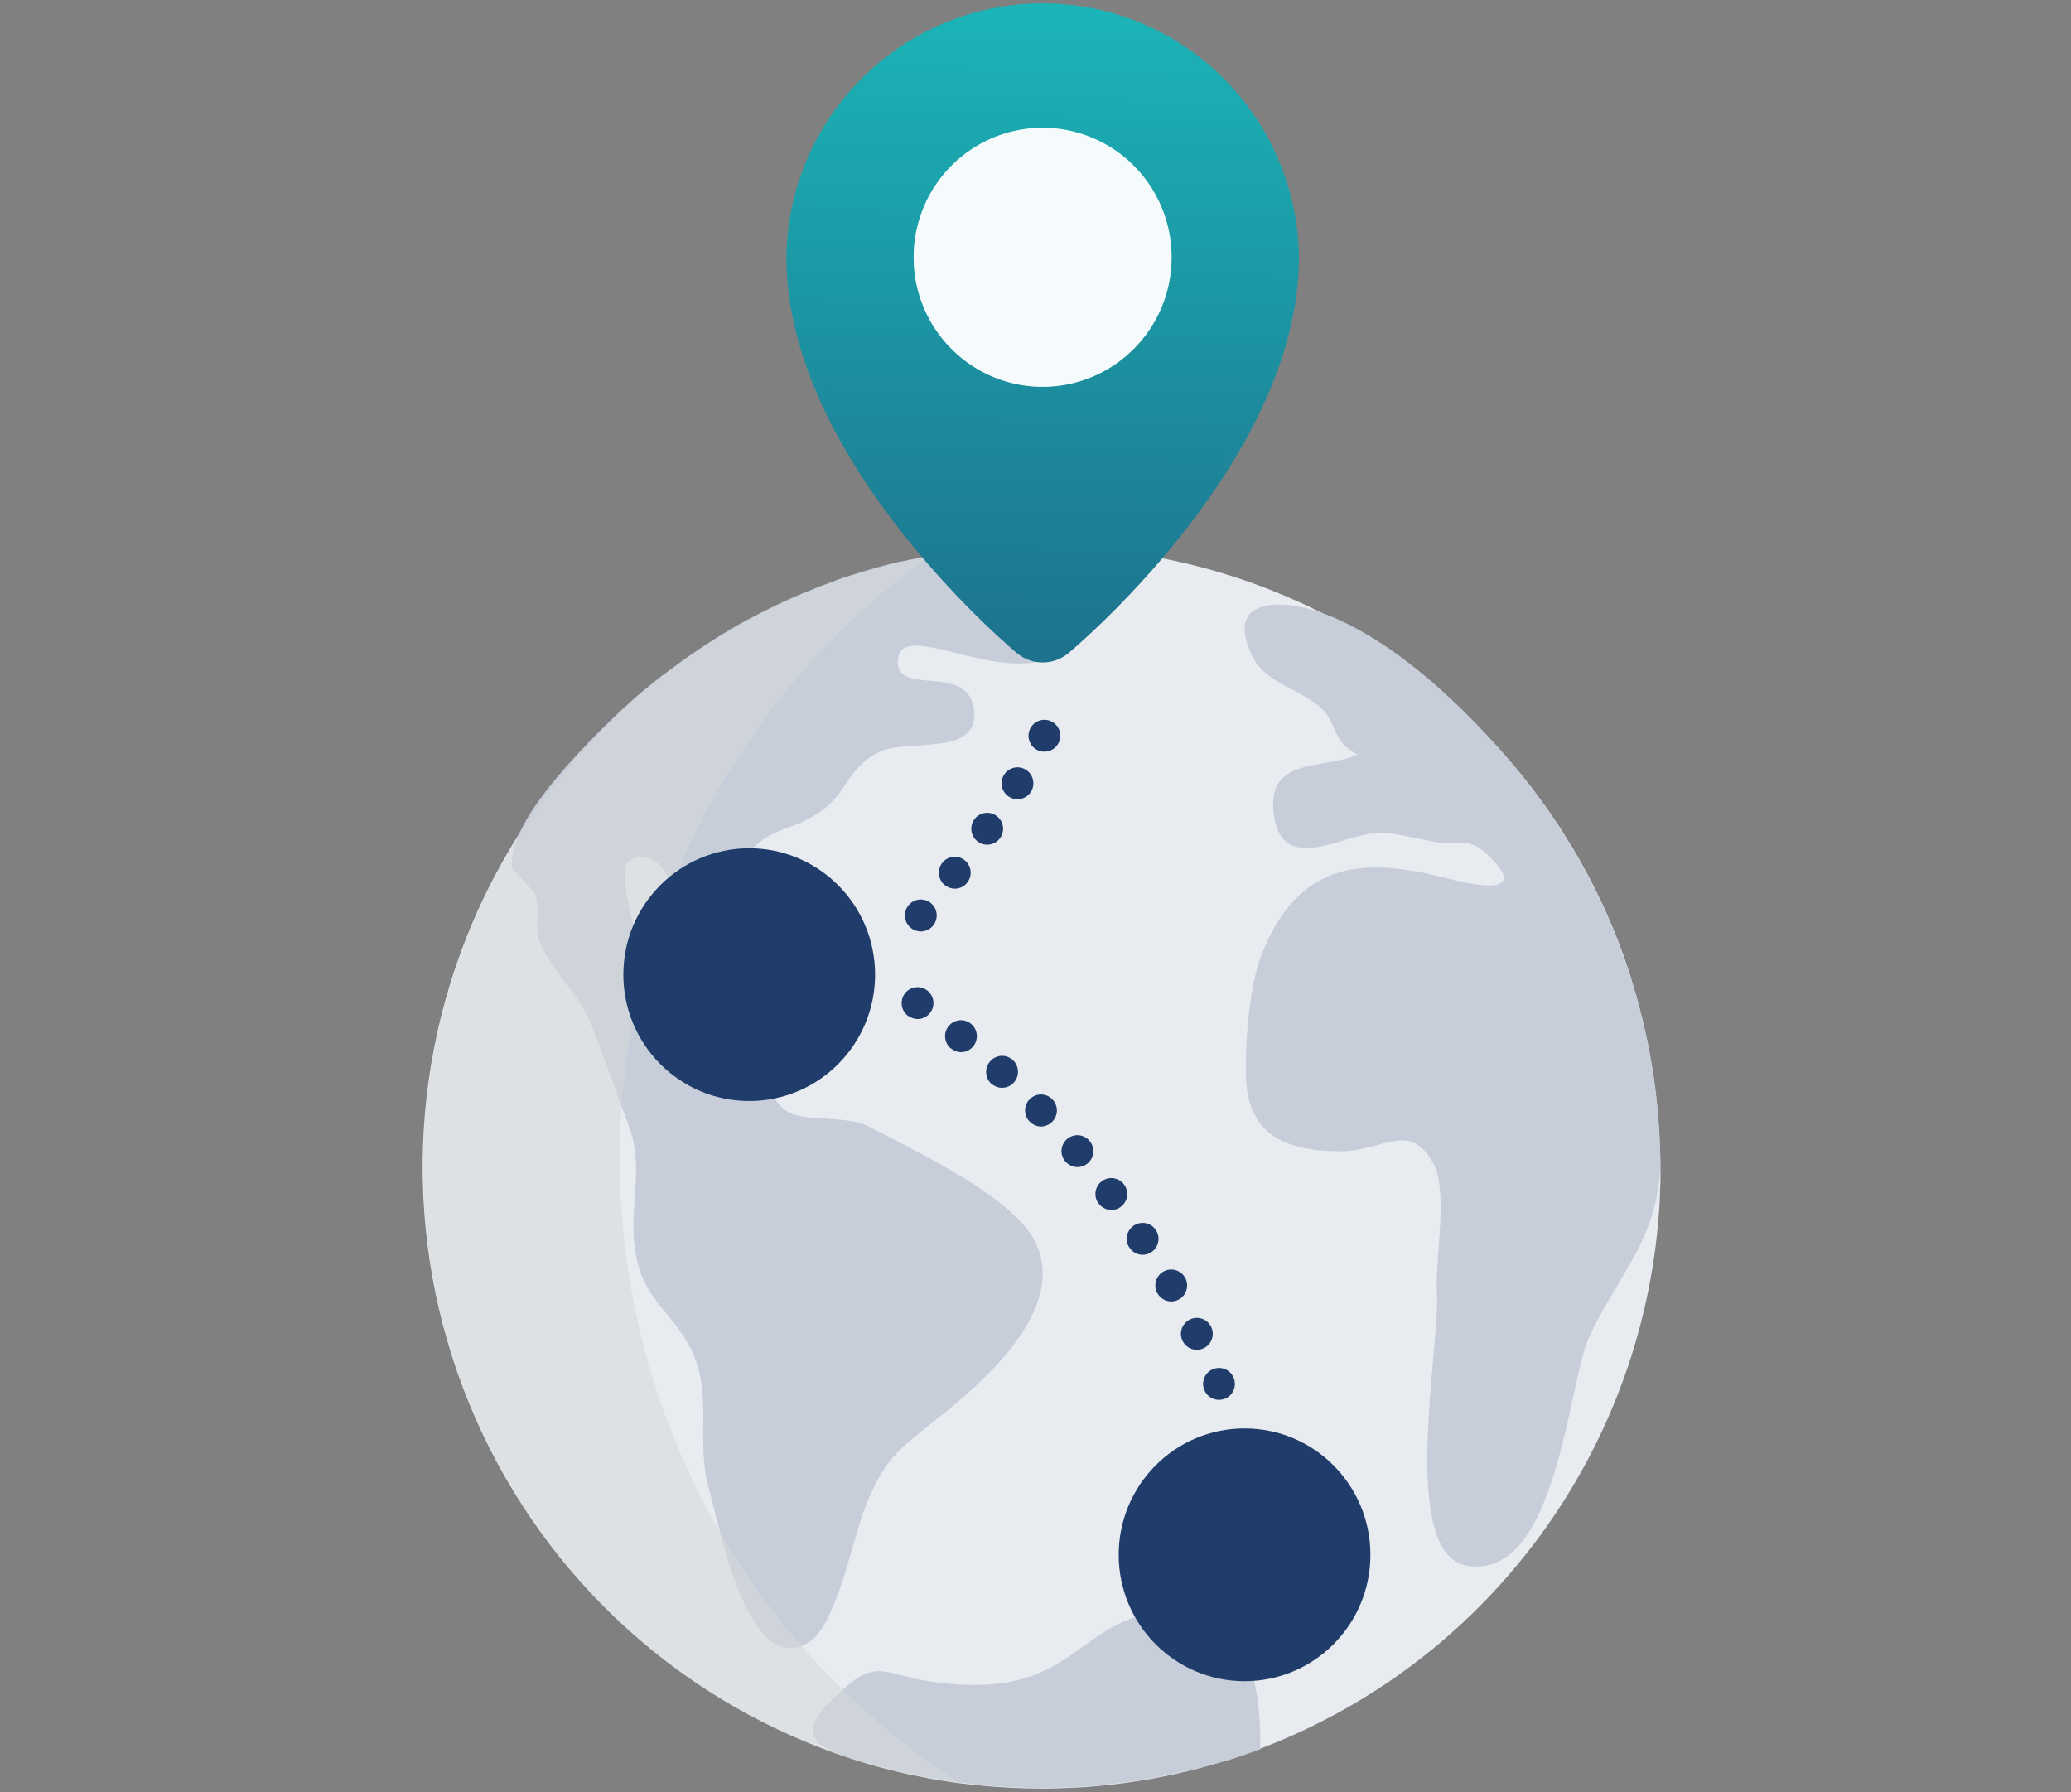
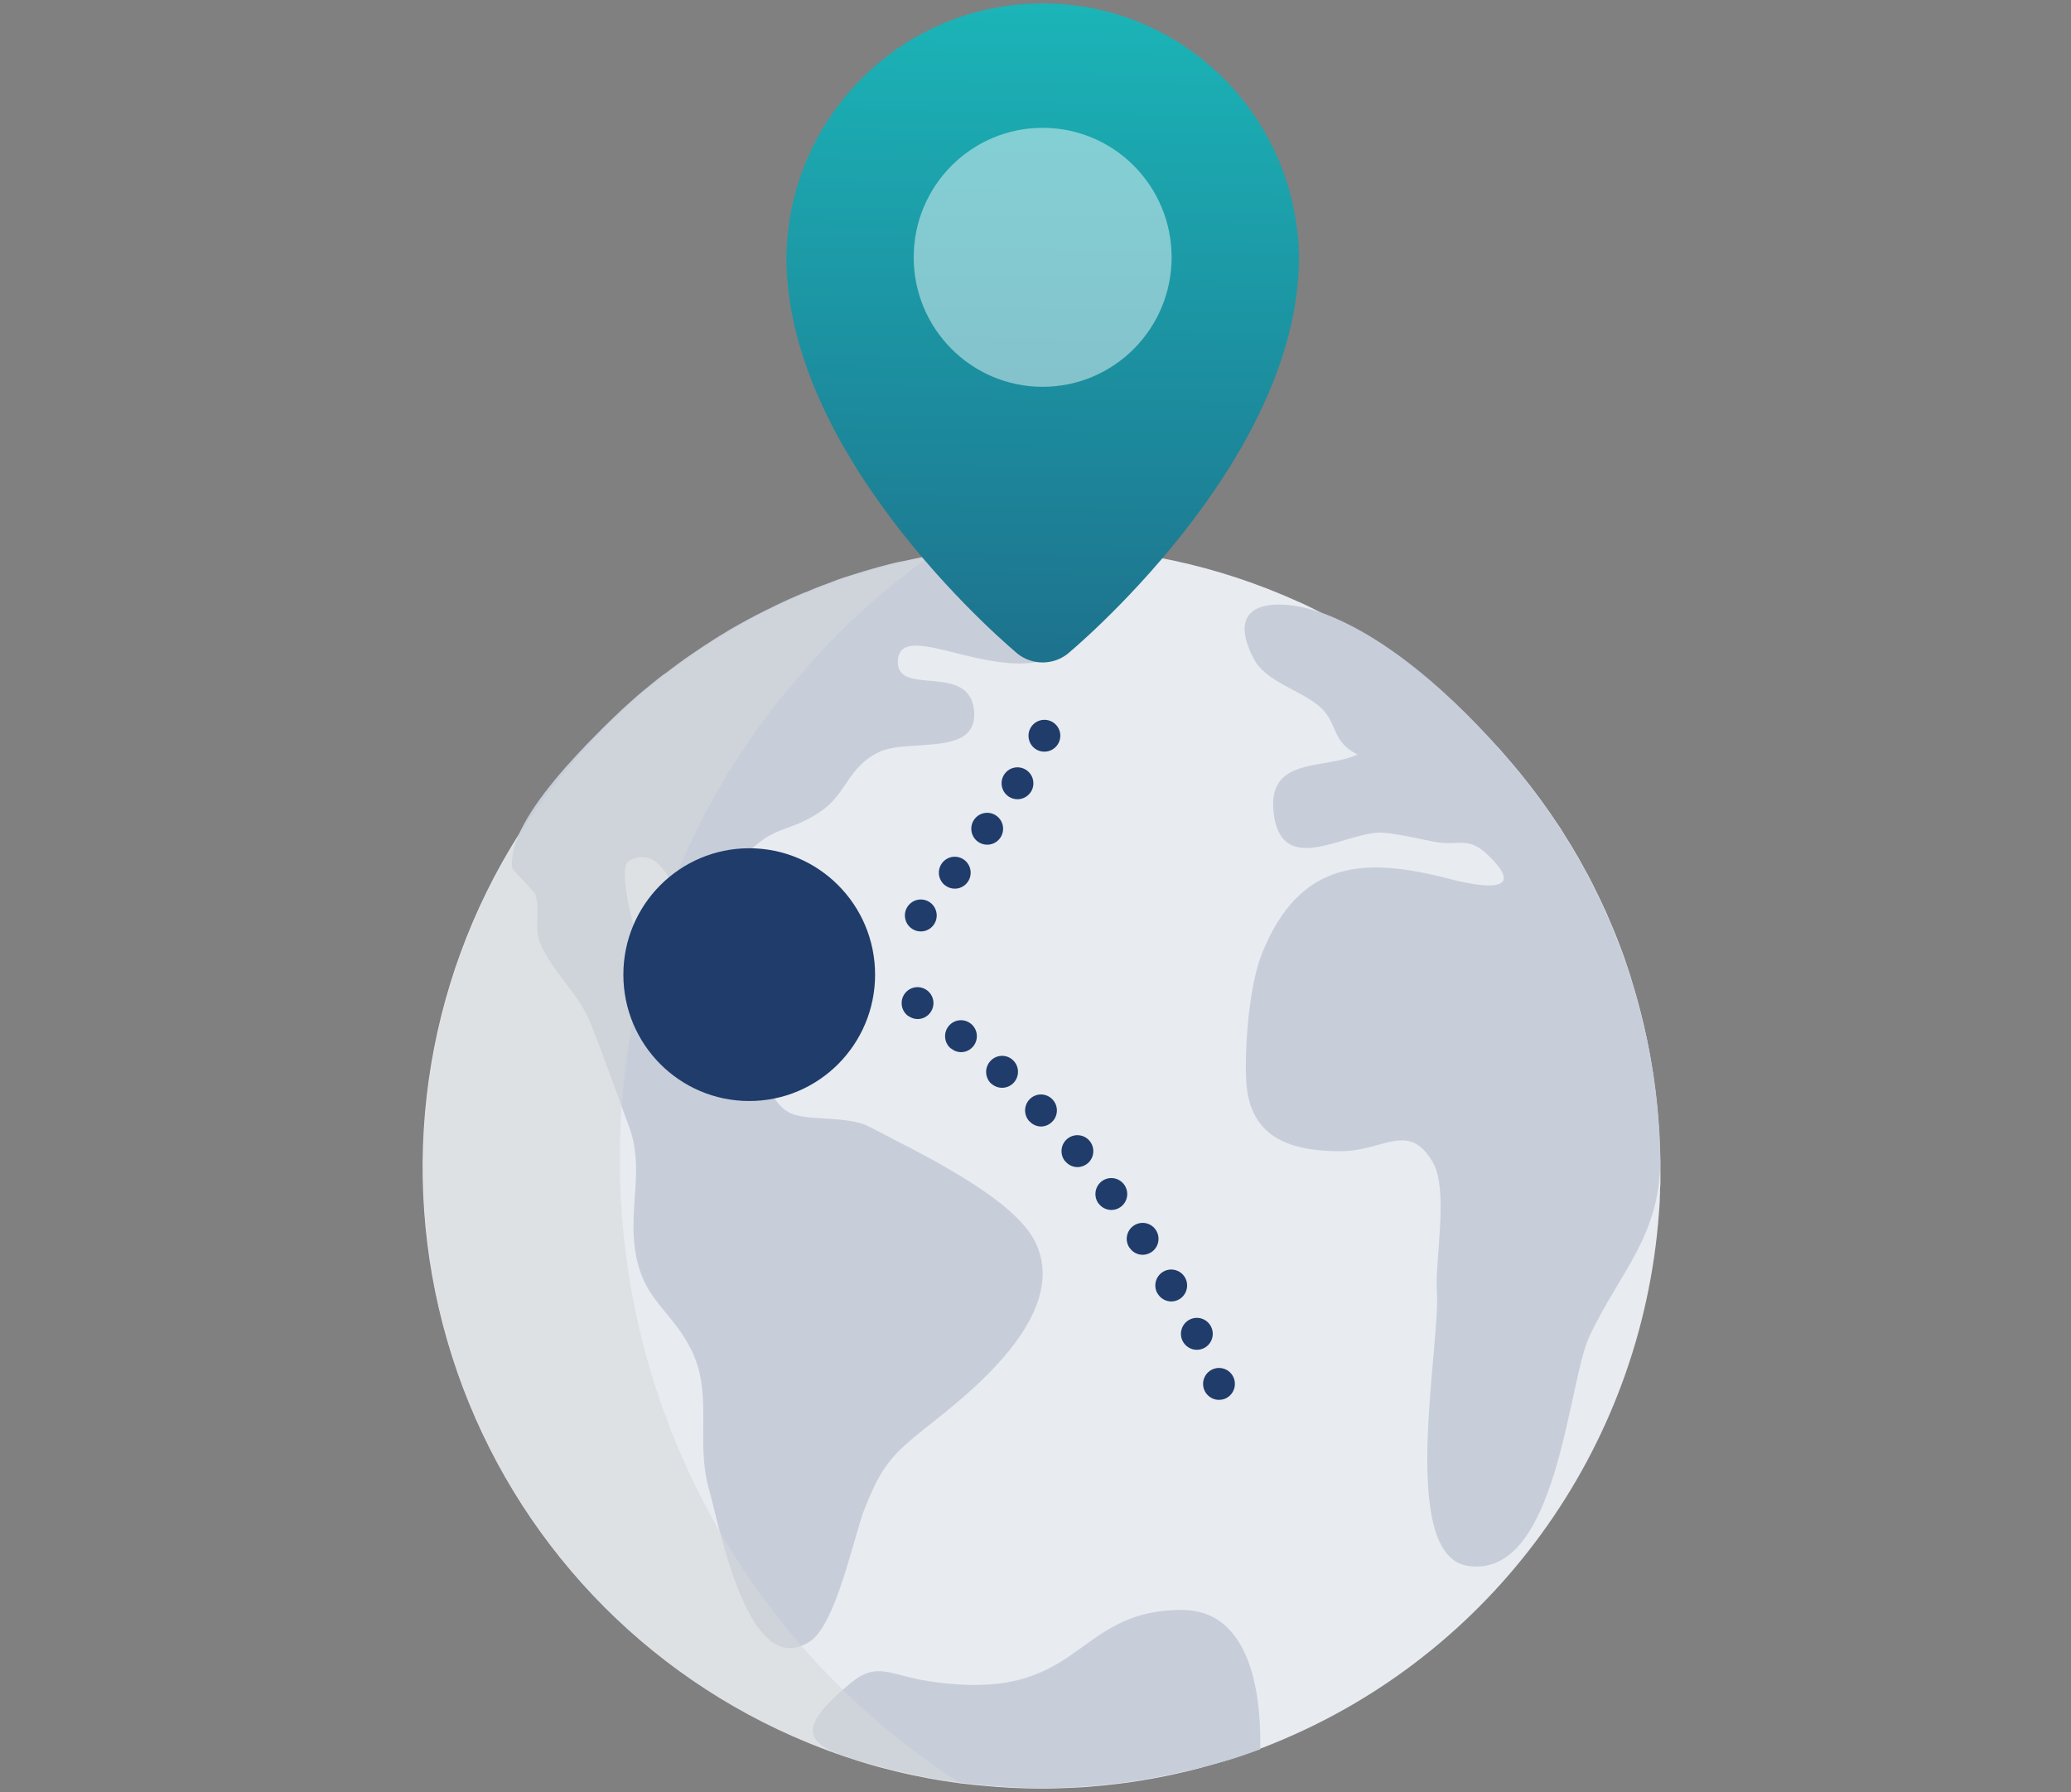
<svg xmlns="http://www.w3.org/2000/svg" width="208px" height="180px" viewBox="0 0 208 180" version="1.1">
  <rect x="0" y="0" width="208" height="180" fill="#808080" stroke="none" />
  <title>2A461FAA-36C9-4CC1-8444-AEA755820FE5</title>
  <desc>Created with sketchtool.</desc>
  <defs>
    <linearGradient x1="50.351%" y1="0.83%" x2="48.673%" y2="179.04%" id="linearGradient-1">
      <stop stop-color="#1BB4B7" offset="0%" />
      <stop stop-color="#1F3C6A" offset="100%" />
    </linearGradient>
  </defs>
  <g id="Features" stroke="none" stroke-width="1" fill="none" fill-rule="evenodd">
    <g id="Features-/-MultiHop">
      <g id="MultiHop" transform="translate(42, 0)">
        <g>
          <path d="M124.767,117.22 C124.767,117.65 124.767,118.076 124.767,118.498 C124.767,118.74 124.767,118.992 124.74,119.231 C124.713,119.469 124.74,119.803 124.708,120.087 C124.708,120.705 124.649,121.319 124.608,121.919 C122.824,145.584 107.828,166.186 85.912,175.081 C85.584,175.218 85.255,175.347 84.927,175.475 L84.252,175.727 C84.037,175.814 83.796,175.892 83.59,175.979 L82.865,176.231 C82.632,176.313 82.409,176.386 82.19,176.455 C81.971,176.524 81.651,176.638 81.382,176.721 C81.232,176.776 81.086,176.812 80.926,176.863 C80.502,176.991 80.068,177.128 79.635,177.243 C79.302,177.339 78.955,177.44 78.618,177.527 C78.531,177.55 78.449,177.577 78.362,177.595 C77.737,177.76 77.108,177.916 76.478,178.053 C76.086,178.145 75.689,178.237 75.283,178.315 L75.046,178.365 C74.731,178.434 74.416,178.493 74.097,178.548 C73.859,178.594 73.641,178.644 73.394,178.676 C73.148,178.708 72.81,178.777 72.514,178.827 L71.3,179.011 L70.278,179.144 C69.334,179.263 68.371,179.354 67.404,179.432 C66.948,179.473 66.469,179.501 66.004,179.519 C64.886,179.579 63.745,179.615 62.619,179.615 C60.547,179.615 58.513,179.51 56.478,179.308 C56.086,179.276 55.698,179.235 55.319,179.185 C55.173,179.185 55.036,179.153 54.863,179.13 C54.626,179.13 54.407,179.079 54.156,179.038 C53.814,178.997 53.485,178.947 53.152,178.892 C52.696,178.832 52.24,178.759 51.784,178.672 C51.597,178.649 51.414,178.608 51.236,178.576 L50.059,178.342 C49.571,178.25 49.092,178.14 48.609,178.031 C48.125,177.921 47.765,177.834 47.345,177.719 C47.126,177.669 46.911,177.609 46.693,177.554 C46.337,177.467 45.99,177.371 45.648,177.27 L45.443,177.211 C45.05,177.101 44.662,176.986 44.279,176.863 C44.115,176.812 43.96,176.766 43.823,176.711 C43.545,176.624 43.266,176.537 42.988,176.441 C42.71,176.345 42.322,176.217 41.98,176.093 C41.94,176.084 41.902,176.07 41.866,176.052 C41.446,175.91 41.04,175.759 40.63,175.594 L40.397,175.507 C40.068,175.379 39.726,175.25 39.402,175.113 L39.165,175.017 L39.165,175.017 C22.641,168.257 9.806,154.696 3.924,137.784 C-1.958,120.871 -0.32,102.237 8.422,86.62 L8.444,86.579 C8.736,86.07 9.024,85.566 9.329,85.058 C9.635,84.55 9.927,84.073 10.242,83.588 C10.242,83.588 10.242,83.588 10.242,83.588 C10.242,83.588 10.242,83.588 10.242,83.588 L10.242,83.556 C10.561,83.061 10.885,82.562 11.223,82.081 C11.227,82.063 11.237,82.047 11.25,82.035 C11.583,81.55 11.921,81.06 12.263,80.588 C12.605,80.116 12.892,79.736 13.212,79.315 C13.294,79.205 13.376,79.104 13.463,78.994 C13.659,78.733 13.869,78.467 14.092,78.202 C14.901,77.179 15.745,76.186 16.624,75.224 C16.811,75.005 17.016,74.794 17.226,74.579 C17.436,74.363 17.578,74.189 17.76,74.002 C17.856,73.901 17.952,73.795 18.052,73.695 L18.508,73.237 L18.508,73.237 C18.641,73.113 18.755,72.989 18.878,72.875 L19.22,72.536 C19.32,72.426 19.43,72.316 19.539,72.215 C19.886,71.881 20.242,71.551 20.602,71.217 C20.855,70.979 21.11,70.75 21.369,70.53 C21.734,70.205 22.099,69.884 22.477,69.568 C22.742,69.334 23.006,69.11 23.266,68.895 C23.321,68.858 23.371,68.812 23.417,68.776 C23.463,68.739 23.54,68.675 23.599,68.634 L24.174,68.176 L24.676,67.782 C24.688,67.767 24.704,67.756 24.722,67.75 C24.722,67.75 24.745,67.75 24.758,67.75 C25.141,67.452 25.534,67.154 25.931,66.87 C25.993,66.812 26.06,66.758 26.131,66.71 C26.455,66.472 26.788,66.252 27.121,66.014 C27.961,65.427 28.814,64.864 29.672,64.319 C30.05,64.081 30.429,63.861 30.817,63.614 C31.127,63.431 31.437,63.247 31.729,63.069 C31.87,62.986 32.016,62.899 32.158,62.826 L33.07,62.327 L33.248,62.235 C33.476,62.111 33.704,61.988 33.923,61.873 L34.836,61.415 C35.219,61.218 35.598,61.035 35.985,60.852 C36.373,60.669 36.661,60.527 37.007,60.371 C37.103,60.321 37.203,60.279 37.304,60.238 L38.672,59.647 C38.905,59.556 39.156,59.45 39.425,59.35 C39.553,59.295 39.676,59.24 39.804,59.194 C40.224,59.024 40.639,58.86 41.063,58.713 C41.177,58.663 41.3,58.621 41.414,58.58 C41.829,58.424 42.24,58.282 42.66,58.122 C43.079,57.962 43.627,57.802 44.11,57.664 C45.479,57.234 46.893,56.849 48.307,56.515 L48.399,56.515 L48.563,56.478 C49.516,56.258 50.47,56.056 51.446,55.882 L51.533,55.882 L51.597,55.882 C52.103,55.795 52.609,55.704 53.134,55.631 C53.408,55.589 53.686,55.544 53.969,55.507 L54.512,55.434 L54.64,55.434 C57.278,55.097 59.936,54.928 62.596,54.93 C71.516,54.876 80.342,56.762 88.467,60.458 C88.474,60.455 88.483,60.455 88.49,60.458 C88.846,60.618 89.206,60.792 89.557,60.962 C89.909,61.131 90.237,61.292 90.575,61.47 C90.912,61.649 91.163,61.763 91.455,61.928 C93.722,63.118 95.912,64.45 98.011,65.918 L98.923,66.55 C99.484,66.957 100.05,67.374 100.598,67.809 C100.967,68.093 101.341,68.386 101.702,68.679 L102.377,69.234 L103.207,69.944 C103.376,70.099 103.554,70.246 103.723,70.402 C104.179,70.809 104.635,71.212 105.055,71.634 C105.246,71.803 105.438,71.986 105.625,72.169 C105.89,72.421 106.145,72.673 106.405,72.93 C106.665,73.186 106.861,73.388 107.067,73.603 C107.609,74.162 108.148,74.725 108.672,75.302 C108.974,75.65 109.288,75.998 109.585,76.351 C109.881,76.704 110.278,77.157 110.62,77.579 C110.908,77.931 111.186,78.289 111.469,78.646 C111.752,79.003 111.925,79.218 112.14,79.516 C112.354,79.814 112.596,80.102 112.792,80.391 C112.988,80.679 113.225,80.986 113.426,81.275 L113.426,81.275 C113.677,81.618 113.914,81.98 114.147,82.333 C114.603,82.974 115.014,83.634 115.415,84.298 C115.712,84.756 116.004,85.237 116.273,85.718 C116.419,85.951 116.547,86.176 116.679,86.418 C116.811,86.661 116.957,86.922 117.094,87.174 C117.231,87.426 117.331,87.586 117.441,87.797 C117.614,88.131 117.797,88.466 117.965,88.809 C118.184,89.267 118.399,89.675 118.609,90.115 C118.63,90.15 118.648,90.186 118.663,90.224 C118.873,90.66 119.078,91.095 119.275,91.534 C119.471,91.974 119.63,92.345 119.799,92.753 C119.968,93.16 120.114,93.481 120.255,93.847 C120.36,94.113 120.47,94.374 120.57,94.649 C120.903,95.492 121.209,96.348 121.483,97.205 C121.642,97.663 121.807,98.166 121.939,98.666 C122.243,99.637 122.52,100.62 122.769,101.615 L122.769,101.615 C122.879,102.032 122.979,102.453 123.079,102.875 C123.311,103.861 123.519,104.858 123.704,105.866 C123.759,106.145 123.805,106.42 123.846,106.699 C123.887,106.979 123.96,107.373 124.015,107.707 C124.083,108.165 124.142,108.623 124.206,109.081 C124.234,109.255 124.252,109.434 124.27,109.608 C124.311,109.937 124.352,110.267 124.38,110.602 C124.448,111.197 124.503,111.806 124.548,112.434 C124.589,112.96 124.626,113.487 124.653,114.023 C124.653,114.417 124.685,114.802 124.69,115.195 C124.69,115.456 124.713,115.708 124.717,115.965 C124.763,116.386 124.767,116.794 124.767,117.22 Z" id="Path" fill="#E8EBF0" />
          <path d="M61.957,124.69 C59.676,120.11 49.799,115.53 45.338,113.171 C42.997,111.925 38.8,112.713 37.08,111.623 C34.056,109.699 35.675,105.211 31.606,103.722 C28.723,102.673 27.755,104.382 25.739,102.719 C24.909,102.037 22.6,95.895 22.226,94.91 C21.77,93.756 19.9,87.027 21.2,86.418 C24.799,84.724 25.082,89.863 27.491,90.256 C30.958,90.834 30.762,88.15 32.915,85.85 C35.83,82.74 37.153,83.725 40.47,81.453 C43.089,79.663 43.12,77.02 46.341,75.499 C49.329,74.125 56.318,76.067 55.826,71.308 C55.333,66.55 48.175,69.934 48.175,66.518 C48.175,62.313 55.931,67.434 61.948,66.518 C64.904,66.06 64.685,61.621 63.171,57.527 C62.568,55.91 54.443,55.745 54.01,55.397 C53.727,55.434 53.449,55.479 53.175,55.521 C52.651,55.594 52.144,55.685 51.638,55.773 L51.574,55.773 L51.487,55.773 C51.09,55.864 49.932,56.079 48.44,56.405 L48.349,56.405 C46.934,56.739 45.529,57.124 44.151,57.554 C43.668,57.701 43.184,57.853 42.701,58.012 C42.281,58.154 41.87,58.296 41.455,58.47 C41.341,58.511 41.218,58.553 41.104,58.603 C40.68,58.75 40.265,58.915 39.845,59.084 C39.717,59.13 39.594,59.185 39.466,59.24 C39.222,59.355 38.97,59.454 38.714,59.537 L37.345,60.128 C36.889,60.33 36.464,60.531 36.026,60.742 C35.589,60.953 35.26,61.108 34.877,61.305 L33.964,61.763 C33.741,61.878 33.508,62.002 33.289,62.125 L33.111,62.217 L32.199,62.716 C32.057,62.789 31.911,62.876 31.77,62.959 C31.455,63.137 31.145,63.321 30.858,63.504 C30.47,63.733 30.091,63.962 29.713,64.209 C28.855,64.754 28.002,65.318 27.162,65.904 C26.761,66.179 26.364,66.467 25.972,66.76 C25.579,67.053 25.182,67.342 24.799,67.64 C24.799,67.64 24.776,67.64 24.763,67.64 C24.58,67.791 24.398,67.924 24.215,68.066 L23.641,68.524 C23.263,68.829 22.889,69.134 22.518,69.44 C22.14,69.756 21.775,70.076 21.41,70.402 C20.675,71.056 19.959,71.721 19.261,72.408 L18.919,72.747 C18.796,72.861 18.682,72.985 18.549,73.108 L18.549,73.108 L18.093,73.566 C15.383,76.287 11.898,80.07 10.283,83.427 L10.283,83.46 C10.283,83.46 10.283,83.46 10.283,83.46 C9.675,84.582 9.376,85.847 9.416,87.124 C9.416,87.311 11.67,89.501 11.784,89.872 C12.267,91.379 11.61,93.202 12.24,94.685 C13.49,97.663 16.095,99.724 17.295,102.705 C18.636,106.044 19.968,109.896 21.182,113.144 C22.71,117.266 21.182,121.081 21.756,125.327 C22.477,130.566 25.219,131.281 27.368,135.435 C29.69,139.933 27.824,144.724 29.193,149.505 C30.237,153.169 33.148,169.003 39.38,164.817 C42.012,163.044 43.773,154.182 44.854,151.47 C46.574,147.151 47.591,146.107 50.94,143.414 C55.073,140.153 65.625,132.096 61.957,124.69 Z" id="Path" fill="#C7CEDA" />
          <path d="M124.754,115.96 C124.436,101.939 119.458,88.428 110.611,77.574 C105.616,71.482 98.047,64.108 90.575,61.479 C86.866,60.174 80.689,59.863 83.896,66.115 C85.16,68.579 88.855,69.321 90.739,71.153 C92.345,72.692 91.752,74.473 94.329,75.769 C91.095,77.336 85.169,75.87 85.931,81.747 C86.743,87.994 92.774,83.785 96.446,83.615 C97.755,83.556 101.054,84.371 102.267,84.573 C104.48,84.944 105.461,83.977 107.368,85.8 C111.784,89.995 106.309,88.974 103.718,88.296 C95.269,86.089 88.558,86.162 84.717,95.835 C83.467,98.986 82.988,105.128 83.161,108.508 C83.435,113.908 87.08,115.621 92.628,115.612 C96.98,115.612 99.471,112.525 101.911,116.734 C103.526,119.537 102.085,126.687 102.313,129.806 C102.692,134.963 98.399,156.124 105.379,157.246 C114.402,158.693 115.456,138.925 117.587,134.308 C120.703,127.598 124.877,124.163 124.754,115.96 Z" id="Path" fill="#C7CEDA" />
          <path d="M76.693,161.679 C65.575,161.679 66.834,171.243 51.191,168.82 C47.413,168.234 46.072,166.823 43.435,169.021 C36.793,174.518 39.48,175.576 46.747,177.499 C55.16,179.719 63.942,180.153 72.532,178.773 C75.588,178.264 78.61,177.572 81.583,176.698 C82.418,176.46 84.571,175.672 84.571,175.672 C84.64,172.214 84.425,161.679 76.693,161.679 Z" id="Path" fill="#C7CEDA" />
-           <path d="M20.255,116.418 C20.238,103.649 23.511,91.092 29.758,79.969 L29.786,79.919 C30.132,79.315 30.479,78.715 30.839,78.087 C31.2,77.46 31.551,76.947 31.934,76.356 C31.953,76.334 31.969,76.311 31.984,76.287 C32.363,75.696 32.751,75.105 33.152,74.528 C33.157,74.507 33.168,74.488 33.184,74.473 C33.581,73.896 33.983,73.315 34.393,72.747 C34.804,72.179 35.141,71.734 35.52,71.235 L35.821,70.855 C36.054,70.539 36.305,70.223 36.569,69.907 C37.53,68.685 38.536,67.504 39.585,66.362 C39.813,66.101 40.041,65.853 40.301,65.592 C40.561,65.331 40.721,65.134 40.94,64.905 C41.159,64.676 41.396,64.42 41.651,64.186 C41.847,63.963 42.056,63.752 42.276,63.554 C42.527,63.302 42.778,63.05 43.038,62.798 C43.449,62.405 43.873,62.006 44.302,61.612 C45.324,60.655 46.391,59.739 47.495,58.841 C47.559,58.8 47.619,58.745 47.673,58.704 C48.175,58.292 48.668,57.902 49.174,57.513 C49.19,57.496 49.208,57.482 49.229,57.472 C49.786,57.014 50.342,56.615 50.908,56.212 C51.086,56.079 51.268,55.96 51.446,55.832 C50.493,56.006 49.553,56.203 48.613,56.423 C47.112,56.766 45.62,57.174 44.161,57.632 C43.677,57.779 43.193,57.931 42.71,58.09 C42.29,58.232 41.88,58.374 41.464,58.548 C41.35,58.589 41.227,58.631 41.113,58.681 C40.689,58.827 40.274,58.992 39.854,59.162 L38.759,59.62 L38.723,59.62 L38.239,59.831 C37.842,59.995 37.45,60.165 37.067,60.344 C36.086,60.802 35.119,61.26 34.161,61.763 C33.878,61.905 33.599,62.056 33.317,62.221 C32.929,62.418 32.55,62.629 32.172,62.853 C31.934,62.982 31.715,63.124 31.455,63.261 C30.88,63.591 30.297,63.948 29.735,64.305 C29.361,64.54 28.992,64.779 28.627,65.02 C28.234,65.272 27.847,65.537 27.459,65.808 C27.071,66.078 26.615,66.394 26.195,66.696 C25.776,66.998 25.255,67.392 24.786,67.759 C24.768,67.765 24.752,67.776 24.74,67.791 C24.316,68.116 23.901,68.446 23.481,68.789 C23.435,68.826 23.385,68.872 23.33,68.908 C22.418,69.66 21.505,70.429 20.666,71.231 C20.306,71.565 19.95,71.895 19.603,72.229 C19.384,72.44 19.174,72.65 18.964,72.861 C18.779,73.028 18.604,73.205 18.44,73.392 C18.234,73.589 18.034,73.791 17.842,73.997 C17.651,74.203 17.477,74.377 17.308,74.574 C17.14,74.771 16.893,75 16.706,75.22 C15.827,76.185 14.983,77.177 14.174,78.197 C13.951,78.463 13.741,78.728 13.545,78.989 C13.458,79.099 13.376,79.2 13.294,79.31 C12.974,79.731 12.651,80.153 12.345,80.583 C12.039,81.014 11.665,81.545 11.332,82.031 C11.319,82.043 11.309,82.059 11.305,82.076 C10.967,82.534 10.643,83.056 10.324,83.551 C10.312,83.572 10.298,83.592 10.283,83.611 C9.973,84.096 9.672,84.591 9.37,85.081 C9.069,85.571 8.777,86.093 8.485,86.602 L8.463,86.643 C-0.279,102.26 -1.917,120.894 3.965,137.807 C9.847,154.719 22.682,168.28 39.206,175.04 L39.206,175.04 L39.443,175.136 C39.767,175.273 40.109,175.402 40.438,175.53 L40.671,175.617 C41.081,175.773 41.487,175.924 41.907,176.075 C41.943,176.093 41.981,176.107 42.021,176.116 C42.363,176.24 42.692,176.354 43.029,176.464 C43.367,176.574 43.586,176.647 43.864,176.734 C44.019,176.789 44.174,176.835 44.32,176.885 C44.703,177.009 45.091,177.124 45.484,177.234 L45.689,177.293 C46.031,177.394 46.378,177.49 46.734,177.577 C46.953,177.632 47.19,177.692 47.386,177.742 C47.806,177.856 48.23,177.957 48.65,178.053 C49.069,178.15 49.612,178.273 50.1,178.365 L51.277,178.598 C51.455,178.631 51.638,178.672 51.825,178.695 C52.281,178.782 52.737,178.855 53.193,178.915 C53.526,178.969 53.855,179.02 54.197,179.061 C54.297,179.061 54.398,179.084 54.503,179.102 C33.161,165.462 20.244,141.818 20.255,116.418 L20.255,116.418 Z" id="Path" fill="#D5D8DB" opacity="0.55" style="mix-blend-mode: multiply;" />
-           <ellipse id="Oval" fill="#1F3C6A" cx="82.997" cy="156.142" rx="12.641" ry="12.692" />
+           <path d="M20.255,116.418 C20.238,103.649 23.511,91.092 29.758,79.969 L29.786,79.919 C30.132,79.315 30.479,78.715 30.839,78.087 C31.2,77.46 31.551,76.947 31.934,76.356 C31.953,76.334 31.969,76.311 31.984,76.287 C32.363,75.696 32.751,75.105 33.152,74.528 C33.157,74.507 33.168,74.488 33.184,74.473 C33.581,73.896 33.983,73.315 34.393,72.747 C34.804,72.179 35.141,71.734 35.52,71.235 L35.821,70.855 C36.054,70.539 36.305,70.223 36.569,69.907 C39.813,66.101 40.041,65.853 40.301,65.592 C40.561,65.331 40.721,65.134 40.94,64.905 C41.159,64.676 41.396,64.42 41.651,64.186 C41.847,63.963 42.056,63.752 42.276,63.554 C42.527,63.302 42.778,63.05 43.038,62.798 C43.449,62.405 43.873,62.006 44.302,61.612 C45.324,60.655 46.391,59.739 47.495,58.841 C47.559,58.8 47.619,58.745 47.673,58.704 C48.175,58.292 48.668,57.902 49.174,57.513 C49.19,57.496 49.208,57.482 49.229,57.472 C49.786,57.014 50.342,56.615 50.908,56.212 C51.086,56.079 51.268,55.96 51.446,55.832 C50.493,56.006 49.553,56.203 48.613,56.423 C47.112,56.766 45.62,57.174 44.161,57.632 C43.677,57.779 43.193,57.931 42.71,58.09 C42.29,58.232 41.88,58.374 41.464,58.548 C41.35,58.589 41.227,58.631 41.113,58.681 C40.689,58.827 40.274,58.992 39.854,59.162 L38.759,59.62 L38.723,59.62 L38.239,59.831 C37.842,59.995 37.45,60.165 37.067,60.344 C36.086,60.802 35.119,61.26 34.161,61.763 C33.878,61.905 33.599,62.056 33.317,62.221 C32.929,62.418 32.55,62.629 32.172,62.853 C31.934,62.982 31.715,63.124 31.455,63.261 C30.88,63.591 30.297,63.948 29.735,64.305 C29.361,64.54 28.992,64.779 28.627,65.02 C28.234,65.272 27.847,65.537 27.459,65.808 C27.071,66.078 26.615,66.394 26.195,66.696 C25.776,66.998 25.255,67.392 24.786,67.759 C24.768,67.765 24.752,67.776 24.74,67.791 C24.316,68.116 23.901,68.446 23.481,68.789 C23.435,68.826 23.385,68.872 23.33,68.908 C22.418,69.66 21.505,70.429 20.666,71.231 C20.306,71.565 19.95,71.895 19.603,72.229 C19.384,72.44 19.174,72.65 18.964,72.861 C18.779,73.028 18.604,73.205 18.44,73.392 C18.234,73.589 18.034,73.791 17.842,73.997 C17.651,74.203 17.477,74.377 17.308,74.574 C17.14,74.771 16.893,75 16.706,75.22 C15.827,76.185 14.983,77.177 14.174,78.197 C13.951,78.463 13.741,78.728 13.545,78.989 C13.458,79.099 13.376,79.2 13.294,79.31 C12.974,79.731 12.651,80.153 12.345,80.583 C12.039,81.014 11.665,81.545 11.332,82.031 C11.319,82.043 11.309,82.059 11.305,82.076 C10.967,82.534 10.643,83.056 10.324,83.551 C10.312,83.572 10.298,83.592 10.283,83.611 C9.973,84.096 9.672,84.591 9.37,85.081 C9.069,85.571 8.777,86.093 8.485,86.602 L8.463,86.643 C-0.279,102.26 -1.917,120.894 3.965,137.807 C9.847,154.719 22.682,168.28 39.206,175.04 L39.206,175.04 L39.443,175.136 C39.767,175.273 40.109,175.402 40.438,175.53 L40.671,175.617 C41.081,175.773 41.487,175.924 41.907,176.075 C41.943,176.093 41.981,176.107 42.021,176.116 C42.363,176.24 42.692,176.354 43.029,176.464 C43.367,176.574 43.586,176.647 43.864,176.734 C44.019,176.789 44.174,176.835 44.32,176.885 C44.703,177.009 45.091,177.124 45.484,177.234 L45.689,177.293 C46.031,177.394 46.378,177.49 46.734,177.577 C46.953,177.632 47.19,177.692 47.386,177.742 C47.806,177.856 48.23,177.957 48.65,178.053 C49.069,178.15 49.612,178.273 50.1,178.365 L51.277,178.598 C51.455,178.631 51.638,178.672 51.825,178.695 C52.281,178.782 52.737,178.855 53.193,178.915 C53.526,178.969 53.855,179.02 54.197,179.061 C54.297,179.061 54.398,179.084 54.503,179.102 C33.161,165.462 20.244,141.818 20.255,116.418 L20.255,116.418 Z" id="Path" fill="#D5D8DB" opacity="0.55" style="mix-blend-mode: multiply;" />
          <ellipse id="Oval" fill="#1F3C6A" cx="33.248" cy="97.878" rx="12.641" ry="12.692" />
          <path d="M78.923,139.511 L78.923,139.511 C78.782,139.111 78.806,138.67 78.989,138.286 C79.172,137.903 79.5,137.609 79.9,137.469 L79.9,137.469 C80.298,137.327 80.737,137.35 81.119,137.533 C81.5,137.716 81.794,138.044 81.934,138.444 L81.934,138.444 C82.227,139.279 81.792,140.194 80.963,140.492 L80.963,140.492 C80.791,140.551 80.611,140.582 80.429,140.583 L80.429,140.583 C79.752,140.581 79.149,140.152 78.923,139.511 L78.923,139.511 Z M76.77,134.656 C76.383,133.86 76.712,132.899 77.505,132.508 L77.505,132.508 C78.297,132.12 79.253,132.45 79.64,133.246 L79.64,133.246 C80.027,134.04 79.7,134.999 78.91,135.389 L78.91,135.389 C78.691,135.497 78.451,135.553 78.207,135.554 L78.207,135.554 C77.597,135.554 77.04,135.206 76.77,134.656 L76.77,134.656 Z M74.247,129.893 C74.036,129.524 73.979,129.087 74.09,128.676 C74.2,128.265 74.468,127.916 74.836,127.704 L74.836,127.704 C75.601,127.265 76.575,127.529 77.016,128.295 L77.016,128.295 C77.454,129.063 77.191,130.041 76.428,130.484 L76.428,130.484 C76.187,130.625 75.913,130.699 75.634,130.699 L75.634,130.699 C75.057,130.696 74.527,130.381 74.247,129.875 L74.247,129.893 Z M71.428,125.29 C71.194,124.936 71.11,124.503 71.196,124.086 C71.282,123.67 71.529,123.305 71.884,123.073 L71.884,123.073 C72.237,122.838 72.669,122.754 73.083,122.84 C73.498,122.926 73.861,123.175 74.092,123.531 L74.092,123.531 C74.325,123.886 74.408,124.319 74.322,124.735 C74.237,125.151 73.99,125.515 73.636,125.748 L73.636,125.748 C73.376,125.921 73.072,126.013 72.76,126.014 L72.76,126.014 C72.219,126.012 71.716,125.732 71.428,125.272 L71.428,125.29 Z M68.335,120.87 C67.809,120.16 67.954,119.157 68.659,118.626 L68.659,118.626 C68.998,118.371 69.424,118.263 69.844,118.324 C70.263,118.385 70.641,118.61 70.894,118.951 L70.894,118.951 C71.148,119.292 71.256,119.72 71.195,120.141 C71.135,120.562 70.91,120.941 70.57,121.195 L70.57,121.195 C70.295,121.402 69.96,121.513 69.617,121.511 L69.617,121.511 C69.109,121.509 68.633,121.264 68.335,120.852 L68.335,120.87 Z M64.991,116.638 C64.422,115.963 64.506,114.952 65.178,114.38 L65.178,114.38 C65.851,113.809 66.857,113.893 67.427,114.568 L67.427,114.568 C67.702,114.893 67.836,115.314 67.801,115.738 C67.766,116.163 67.564,116.556 67.24,116.831 L67.24,116.831 C66.951,117.073 66.586,117.206 66.209,117.206 L66.209,117.206 C65.736,117.203 65.29,116.988 64.991,116.62 L64.991,116.638 Z M61.396,112.621 C61.104,112.314 60.945,111.902 60.955,111.476 C60.966,111.051 61.144,110.647 61.451,110.354 L61.451,110.354 C61.757,110.061 62.166,109.902 62.589,109.912 C63.012,109.923 63.413,110.101 63.704,110.409 L63.704,110.409 C63.998,110.715 64.158,111.126 64.149,111.551 C64.139,111.976 63.961,112.379 63.654,112.672 L63.654,112.672 C63.359,112.962 62.963,113.127 62.55,113.13 L62.55,113.13 C62.109,113.122 61.691,112.931 61.396,112.603 L61.396,112.621 Z M57.564,108.838 C57.247,108.548 57.059,108.142 57.043,107.711 C57.026,107.281 57.183,106.862 57.477,106.548 L57.477,106.548 C57.764,106.235 58.163,106.049 58.586,106.033 C59.009,106.017 59.421,106.171 59.731,106.461 L59.731,106.461 C60.376,107.062 60.415,108.074 59.818,108.724 L59.818,108.724 C59.516,109.054 59.091,109.242 58.645,109.241 L58.645,109.241 C58.245,109.241 57.859,109.091 57.564,108.82 L57.564,108.838 Z M53.508,105.302 C53.179,105.035 52.969,104.647 52.926,104.224 C52.882,103.801 53.008,103.378 53.276,103.049 L53.276,103.049 C53.542,102.718 53.928,102.508 54.349,102.464 C54.771,102.42 55.192,102.547 55.52,102.815 L55.52,102.815 C56.204,103.373 56.308,104.382 55.753,105.069 L55.753,105.069 C55.451,105.447 54.994,105.666 54.512,105.664 L54.512,105.664 C54.143,105.66 53.788,105.525 53.508,105.284 L53.508,105.302 Z M49.229,102.046 C48.884,101.8 48.65,101.426 48.579,101.007 C48.508,100.588 48.605,100.157 48.85,99.811 L48.85,99.811 C49.095,99.464 49.468,99.229 49.885,99.158 C50.303,99.086 50.731,99.185 51.077,99.431 L51.077,99.431 C51.423,99.675 51.657,100.048 51.729,100.467 C51.8,100.885 51.701,101.315 51.455,101.661 L51.455,101.661 C51.157,102.088 50.67,102.342 50.151,102.339 L50.151,102.339 C49.819,102.333 49.497,102.224 49.229,102.027 L49.229,102.046 Z" id="Shape" fill="#1F3C6A" fill-rule="nonzero" />
          <path d="M49.466,93.174 C49.139,92.904 48.932,92.514 48.89,92.091 C48.849,91.667 48.978,91.244 49.247,90.916 L49.247,90.916 C49.809,90.234 50.814,90.135 51.496,90.696 L51.496,90.696 C52.176,91.26 52.274,92.269 51.715,92.954 L51.715,92.954 C51.411,93.325 50.958,93.54 50.479,93.54 L50.479,93.54 C50.109,93.541 49.751,93.412 49.466,93.174 Z M52.915,88.91 C52.58,88.65 52.361,88.267 52.307,87.845 C52.254,87.424 52.369,86.998 52.628,86.661 L52.628,86.661 C52.887,86.325 53.268,86.105 53.688,86.051 C54.108,85.997 54.533,86.113 54.868,86.373 L54.868,86.373 C55.203,86.632 55.421,87.015 55.475,87.437 C55.529,87.859 55.414,88.285 55.155,88.621 L55.155,88.621 C54.853,89.015 54.386,89.245 53.891,89.244 L53.891,89.244 C53.54,89.243 53.198,89.125 52.92,88.91 L52.915,88.91 Z M56.227,84.536 C55.509,84.024 55.337,83.025 55.844,82.301 L55.844,82.301 C56.089,81.954 56.461,81.719 56.879,81.648 C57.296,81.576 57.725,81.675 58.07,81.921 L58.07,81.921 C58.416,82.165 58.651,82.538 58.723,82.956 C58.795,83.375 58.698,83.805 58.453,84.151 L58.453,84.151 C58.154,84.576 57.667,84.829 57.149,84.829 L57.149,84.829 C56.819,84.829 56.497,84.727 56.227,84.536 L56.227,84.536 Z M59.343,80.02 C58.597,79.55 58.37,78.562 58.837,77.812 L58.837,77.812 C59.06,77.451 59.418,77.195 59.831,77.099 C60.244,77.004 60.677,77.078 61.036,77.304 L61.036,77.304 C61.784,77.772 62.012,78.76 61.547,79.511 L61.547,79.511 C61.25,79.982 60.733,80.266 60.178,80.263 L60.178,80.263 C59.883,80.261 59.594,80.177 59.343,80.02 L59.343,80.02 Z M62.176,75.321 C61.389,74.922 61.072,73.958 61.469,73.168 L61.469,73.168 C61.866,72.378 62.826,72.06 63.613,72.458 L63.613,72.458 C63.992,72.648 64.279,72.981 64.412,73.384 C64.545,73.788 64.512,74.227 64.32,74.606 L64.32,74.606 C64.05,75.148 63.496,75.489 62.892,75.485 L62.892,75.485 C62.644,75.486 62.399,75.429 62.176,75.321 L62.176,75.321 Z" id="Shape" fill="#1F3C6A" fill-rule="nonzero" />
          <path d="M88.458,25.841 C88.458,46.534 65.192,65.689 65.192,65.689 C63.731,66.806 61.707,66.806 60.246,65.689 C60.246,65.689 36.98,46.521 36.98,25.841 C37.167,11.702 48.637,0.339 62.721,0.339 C76.805,0.339 88.275,11.702 88.463,25.841 L88.458,25.841 Z" id="Path" fill="url(#linearGradient-1)" />
-           <path d="M62.719,38.844 C57.48,38.846 52.756,35.679 50.75,30.82 C48.744,25.962 49.851,20.368 53.555,16.648 C57.258,12.928 62.829,11.815 67.67,13.828 C72.51,15.84 75.666,20.582 75.666,25.841 C75.659,33.018 69.867,38.834 62.719,38.844 Z" id="Path" fill="#FFFFFF" />
          <g id="Group" opacity="0.5" transform="translate(49.726, 12.824)" fill="#ECF8F9">
            <ellipse id="Oval" cx="12.993" cy="13.017" rx="12.952" ry="13.003" />
          </g>
        </g>
      </g>
    </g>
  </g>
</svg>